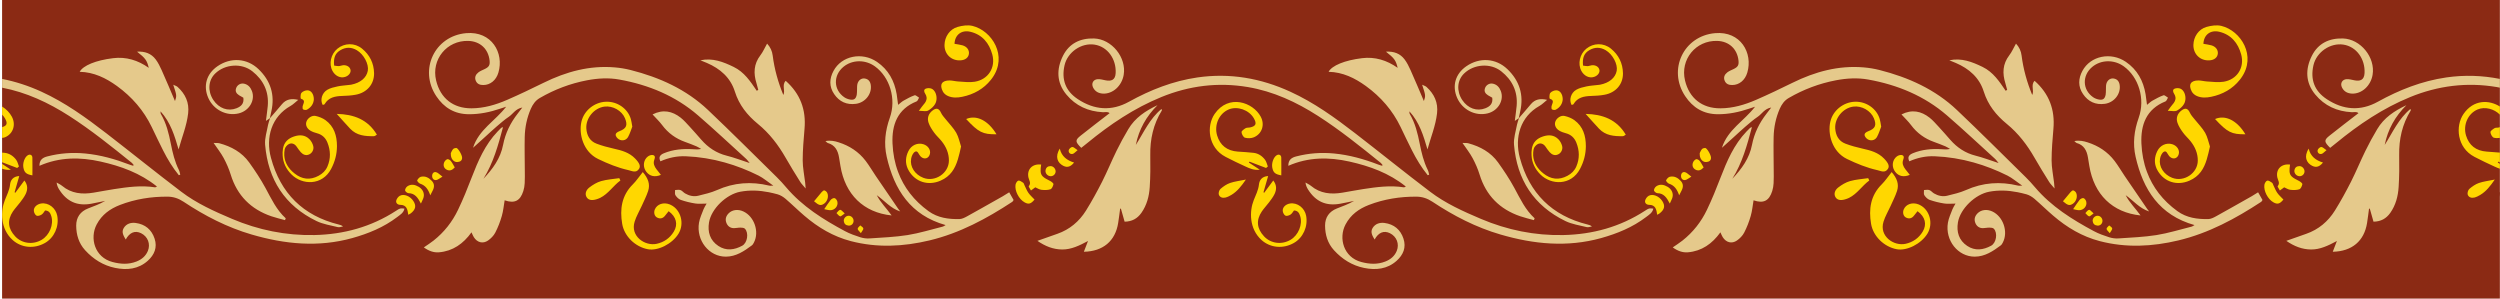
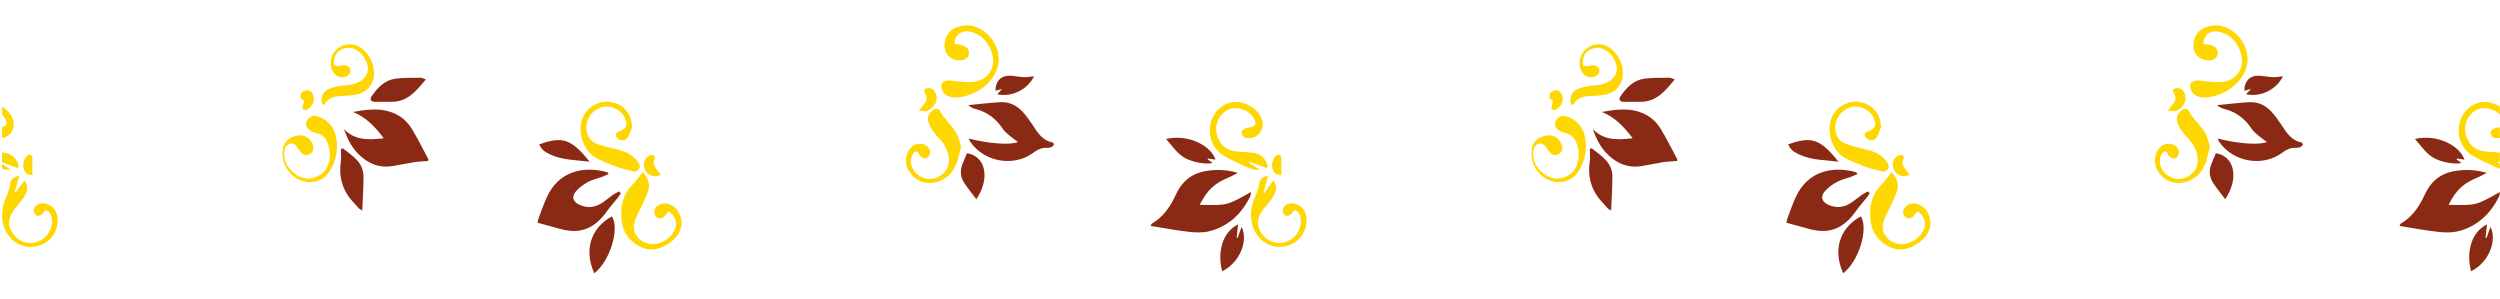
<svg xmlns="http://www.w3.org/2000/svg" fill="#000000" height="57.2" preserveAspectRatio="xMidYMid meet" version="1" viewBox="-0.4 0.0 478.9 57.2" width="478.9" zoomAndPan="magnify">
  <g id="change1_1">
-     <path d="M478.475,57.221H0V0h478.475V57.221z" fill="#8b2a14" />
-   </g>
+     </g>
  <g id="change2_1">
-     <path d="M77.075,39.959c-0.154,0.821-0.835,1.193-1.397,1.628c-2.576,1.958-5.516,3.158-8.604,4.021 c-6.492,1.804-12.906,1.172-19.257-0.681c-4.695-1.368-8.997-3.586-13.053-6.281C33.789,38,32.806,37.67,31.662,37.67 c-3.123-0.014-6.162,0.463-9.088,1.593c-1.902,0.737-3.467,1.86-4.456,3.734c-1.375,2.604-0.393,6.295,3.025,7.193 c1.565,0.414,3.088,0.505,4.611-0.098c0.982-0.393,1.754-1.025,2.169-2.021c0.547-1.333-0.007-2.758-1.298-3.397 c-1.158-0.568-2.197-0.154-2.941,1.207c-0.428-0.716-0.856-1.411-0.386-2.197c0.505-0.835,1.383-1.095,2.288-0.975 c1.811,0.239,3.06,1.27,3.628,3.004c0.561,1.691-0.049,3.109-1.305,4.239c-1.804,1.621-4,1.832-6.253,1.368 c-2.274-0.463-4.183-1.663-5.755-3.39c-1.214-1.333-1.691-2.941-1.705-4.702c-0.007-1.586,0.786-2.716,2.274-3.298 c1.109-0.435,2.232-0.828,3.284-1.446c-0.891,0.182-1.776,0.379-2.667,0.54c-2.681,0.484-4.667-0.393-6.134-2.695 c-0.246-0.386-0.442-0.793-0.512-1.368c0.351,0.211,0.737,0.379,1.053,0.639c1.782,1.481,3.839,1.67,6.014,1.305 c1.319-0.218,2.632-0.477,3.958-0.681c2.604-0.4,5.207-0.758,7.853-0.337c0.063,0.007,0.14-0.063,0.351-0.154 c-3.228-2.597-6.927-3.916-10.808-4.786c-3.93-0.877-7.846-0.884-11.706,0.814c-0.014-1.172,0.66-1.579,1.502-1.797 c2.393-0.625,4.814-0.8,7.278-0.561c2.919,0.281,5.706,1.067,8.429,2.112c0.218,0.077,0.435,0.147,0.653,0.218 c0.035,0.007,0.084-0.028,0.225-0.084c-0.147-0.168-0.253-0.344-0.407-0.47c-3.881-3.13-7.769-6.26-11.973-8.962 c-3.98-2.555-8.198-4.531-12.864-5.421v-1.68c2.565,0.508,5.083,1.323,7.551,2.455c4.527,2.07,8.534,4.962,12.45,7.986 c4.786,3.698,9.488,7.502,14.31,11.159c2.955,2.253,6.344,3.769,9.748,5.214c5.032,2.133,10.323,3.214,15.783,3.095 c5.593-0.119,10.85-1.551,15.594-4.625C76.246,39.868,76.254,39.875,77.075,39.959z M51.34,22.618 c-0.133,0.435-0.309,0.863-0.393,1.312c-0.225,1.263-0.667,2.555-0.561,3.797c0.561,6.667,3.762,11.664,9.846,14.618 c1.263,0.611,2.716,0.821,4.091,1.165c0.302,0.077,0.66-0.084,0.989-0.133c-0.288-0.232-0.554-0.302-0.814-0.365 c-6.857-1.691-11.166-6-12.99-12.773c-1.06-3.909,0.105-7.895,3.748-9.944c0.505-0.281,0.912-0.716,1.474-1.165 c-1.319-0.309-2.323-0.119-3.123,0.835c-0.744,0.898-1.509,1.769-2.274,2.653H51.34z M47.333,31.117 c-1.404-1.951-3.418-3.053-5.699-3.67c-0.316-0.084-0.66-0.042-1.116-0.063c0.723,1.06,1.411,1.93,1.93,2.891 c0.54,1.011,1.01,2.077,1.347,3.172c1.235,4.007,3.853,6.632,7.783,7.979c0.856,0.295,1.747,0.498,2.618,0.744 c0.049-0.119,0.098-0.239,0.14-0.351c-1.79-1.621-2.765-3.762-3.888-5.825C49.529,34.303,48.456,32.682,47.333,31.117z M45.298,21.727c2.035-0.477,3.249-2.519,2.555-4.309c-0.267-0.681-0.709-1.193-1.446-1.376c-0.667-0.168-1.326,0.19-1.565,0.814 c-0.239,0.639,0.042,1.067,0.561,1.397c0.267,0.168,0.554,0.309,0.814,0.463c0.161,1.109-0.414,1.67-1.312,2.021 c-1.642,0.646-3.362,0.028-4.435-1.579c-1.13-1.712-0.99-3.776,0.351-5.074c1.867-1.811,5.053-2.056,7.109-0.435 c2.126,1.677,3.2,3.888,2.962,6.646c-0.084,0.891-0.218,1.783-0.351,2.863c0.351-0.232,0.554-0.379,0.751-0.505 c0.098-0.442,0.182-0.898,0.288-1.333c0.716-3.158-0.154-5.86-2.456-8.071c-2.218-2.126-5.341-2.302-7.867-0.561 c-2.112,1.46-2.779,3.776-1.754,6.085C40.511,21.032,42.961,22.281,45.298,21.727z M28.658,24.324 c0.723,1.502,1.432,3.004,2.183,4.484c0.849,1.684,1.825,3.299,3.018,4.758c0.091-0.035,0.182-0.07,0.274-0.105 c-0.084-0.302-0.126-0.625-0.26-0.891c-0.8-1.586-1.2-3.292-1.544-5.011c-0.393-2-0.87-3.972-1.923-5.748 c-0.063-0.105-0.035-0.26-0.056-0.484c1.944,2.133,2.695,4.688,3.46,7.299c0.632-2.323,1.558-4.526,1.832-6.913 c0.239-2.063-0.533-3.698-2.014-5.053c-0.197-0.182-0.491-0.253-0.842-0.428c0.681,2.077,0.681,2.077,0.337,3.13 c-0.877-2.049-1.691-4-2.555-5.923c-0.323-0.716-0.674-1.432-1.137-2.049c-0.856-1.137-2.042-1.579-3.586-1.495 c1.607,1.256,1.902,1.656,2.253,3.102c-2.105-1.481-4.358-2.154-6.821-1.853c-3.341,0.407-5.762,1.411-6.414,2.611 c2.716,0.063,5.018,1.186,7.144,2.723C24.861,18.548,27.121,21.137,28.658,24.324z M314.67,40.402 c-4.744,3.074-10,4.505-15.594,4.625c-5.46,0.119-10.751-0.961-15.783-3.095c-3.404-1.446-6.793-2.962-9.748-5.214 c-4.821-3.656-9.523-7.46-14.31-11.159c-3.916-3.025-7.923-5.916-12.45-7.986c-5.677-2.604-11.601-3.635-17.811-2.737 c-4.681,0.681-8.997,2.379-13.109,4.653c-3.362,1.86-6.653,1.579-9.797-0.498c-2.358-1.558-3.165-3.762-2.541-6.492 c0.583-2.526,3.221-4.337,5.741-3.951c2.505,0.386,4.183,2.765,4.049,5.446c-0.063,1.375-0.884,1.6-1.944,1.39 c-0.498-0.098-1.004-0.246-1.495-0.218c-0.863,0.056-1.27,0.821-0.884,1.6c0.386,0.772,1.053,1.123,1.902,1.165 c1.867,0.084,3.6-1.474,3.958-3.579c0.576-3.34-2.295-6.884-5.691-6.983c-2.625-0.077-4.751,0.948-5.937,3.319 c-1.27,2.534-1.249,5.116,0.639,7.411c1.797,2.176,4.19,3.256,7.011,3.397c0.414,0.021,0.884-0.168,1.277,0.182 c-1.895,1.467-3.733,2.863-5.537,4.302c-1.095,0.87-1.067,1.186,0.112,2.344c0.379-0.302,0.772-0.604,1.151-0.919 c4.344-3.565,8.962-6.681,14.19-8.815c5.334-2.176,10.843-2.877,16.555-1.916c4.913,0.828,9.32,2.877,13.474,5.544 c4.204,2.702,8.092,5.832,11.973,8.962c0.154,0.126,0.26,0.302,0.407,0.47c-0.14,0.056-0.189,0.091-0.225,0.084 c-0.218-0.07-0.435-0.14-0.653-0.218c-2.723-1.046-5.509-1.832-8.429-2.112c-2.463-0.239-4.885-0.063-7.278,0.561 c-0.842,0.218-1.516,0.625-1.502,1.797c3.86-1.698,7.776-1.691,11.706-0.814c3.881,0.87,7.579,2.19,10.808,4.786 c-0.211,0.091-0.288,0.161-0.351,0.154c-2.646-0.421-5.249-0.063-7.853,0.337c-1.326,0.204-2.639,0.463-3.958,0.681 c-2.176,0.365-4.232,0.175-6.014-1.305c-0.316-0.26-0.702-0.428-1.053-0.639c0.07,0.575,0.267,0.982,0.512,1.368 c1.467,2.302,3.453,3.179,6.134,2.695c0.891-0.161,1.776-0.358,2.667-0.54c-1.053,0.618-2.176,1.011-3.284,1.446 c-1.488,0.582-2.281,1.712-2.274,3.298c0.014,1.761,0.491,3.369,1.705,4.702c1.572,1.726,3.481,2.926,5.755,3.39 c2.253,0.463,4.449,0.253,6.253-1.368c1.256-1.13,1.867-2.548,1.305-4.239c-0.568-1.733-1.818-2.765-3.628-3.004 c-0.905-0.119-1.783,0.14-2.288,0.975c-0.47,0.786-0.042,1.481,0.386,2.197c0.744-1.361,1.783-1.775,2.94-1.207 c1.291,0.639,1.846,2.063,1.298,3.397c-0.414,0.997-1.186,1.628-2.169,2.021c-1.523,0.604-3.046,0.512-4.611,0.098 c-3.418-0.898-4.4-4.59-3.025-7.193c0.99-1.874,2.555-2.997,4.456-3.734c2.926-1.13,5.965-1.607,9.088-1.593 c1.144,0,2.126,0.33,3.102,0.976c4.056,2.695,8.358,4.913,13.053,6.281c6.351,1.853,12.766,2.484,19.257,0.681 c3.088-0.863,6.028-2.063,8.604-4.021c0.561-0.435,1.242-0.807,1.397-1.628C315.491,39.875,315.484,39.868,314.67,40.402z M290.578,22.618c-0.133,0.435-0.309,0.863-0.393,1.312c-0.225,1.263-0.667,2.555-0.561,3.797 c0.561,6.667,3.762,11.664,9.846,14.618c1.263,0.611,2.716,0.821,4.091,1.165c0.302,0.077,0.66-0.084,0.989-0.133 c-0.288-0.232-0.554-0.302-0.814-0.365c-6.856-1.691-11.165-6-12.99-12.773c-1.06-3.909,0.105-7.895,3.748-9.944 c0.505-0.281,0.912-0.716,1.474-1.165c-1.319-0.309-2.323-0.119-3.123,0.835c-0.744,0.898-1.509,1.769-2.274,2.653H290.578z M286.57,31.117c-1.404-1.951-3.418-3.053-5.698-3.67c-0.316-0.084-0.66-0.042-1.116-0.063c0.723,1.06,1.411,1.93,1.93,2.891 c0.54,1.011,1.01,2.077,1.347,3.172c1.235,4.007,3.853,6.632,7.783,7.979c0.856,0.295,1.747,0.498,2.618,0.744 c0.049-0.119,0.098-0.239,0.14-0.351c-1.79-1.621-2.765-3.762-3.888-5.825C288.767,34.303,287.693,32.682,286.57,31.117z M284.535,21.727c2.035-0.477,3.249-2.519,2.554-4.309c-0.267-0.681-0.709-1.193-1.446-1.376c-0.667-0.168-1.326,0.19-1.565,0.814 c-0.239,0.639,0.042,1.067,0.561,1.397c0.267,0.168,0.554,0.309,0.814,0.463c0.161,1.109-0.414,1.67-1.312,2.021 c-1.642,0.646-3.362,0.028-4.435-1.579c-1.13-1.712-0.99-3.776,0.351-5.074c1.867-1.811,5.053-2.056,7.109-0.435 c2.126,1.677,3.2,3.888,2.962,6.646c-0.084,0.891-0.218,1.783-0.351,2.863c0.351-0.232,0.554-0.379,0.751-0.505 c0.098-0.442,0.182-0.898,0.288-1.333c0.716-3.158-0.154-5.86-2.456-8.071c-2.218-2.126-5.341-2.302-7.867-0.561 c-2.112,1.46-2.779,3.776-1.754,6.085C279.749,21.032,282.198,22.281,284.535,21.727z M267.896,24.324 c0.723,1.502,1.432,3.004,2.183,4.484c0.849,1.684,1.825,3.299,3.018,4.758c0.091-0.035,0.182-0.07,0.274-0.105 c-0.084-0.302-0.126-0.625-0.26-0.891c-0.8-1.586-1.2-3.292-1.544-5.011c-0.393-2-0.87-3.972-1.923-5.748 c-0.063-0.105-0.035-0.26-0.056-0.484c1.944,2.133,2.695,4.688,3.46,7.299c0.632-2.323,1.558-4.526,1.832-6.913 c0.239-2.063-0.533-3.698-2.014-5.053c-0.197-0.182-0.491-0.253-0.842-0.428c0.681,2.077,0.681,2.077,0.337,3.13 c-0.877-2.049-1.691-4-2.554-5.923c-0.323-0.716-0.674-1.432-1.137-2.049c-0.856-1.137-2.042-1.579-3.586-1.495 c1.607,1.256,1.902,1.656,2.253,3.102c-2.105-1.481-4.358-2.154-6.821-1.853c-3.341,0.407-5.762,1.411-6.414,2.611 c2.716,0.063,5.018,1.186,7.144,2.723C264.099,18.548,266.359,21.137,267.896,24.324z M222.104,20.871 c-2.281,1.867-3.411,4.512-4.927,6.891c0.59-2.983,2.014-5.488,4.155-7.614c-2.281,1.074-4.309,2.414-5.6,4.604 c-0.8,1.347-1.558,2.723-2.246,4.134c-0.954,1.944-1.776,3.958-2.751,5.895c-0.961,1.888-1.979,3.755-3.102,5.558 c-1.305,2.084-3.123,3.628-5.488,4.449c-1.242,0.435-2.477,0.87-3.818,1.347c1.467,1.018,3.018,1.649,4.765,1.656 c1.705,0.007,3.235-0.723,4.927-1.628c-0.33,0.87-0.554,1.453-0.793,2.063c3.677-0.07,6.021-2.056,6.569-5.502 c0.147-0.912,0.253-1.832,0.379-2.751c0.049,0,0.098-0.007,0.147-0.007c0.232,0.821,0.47,1.649,0.709,2.498 c1.411-0.021,2.435-0.589,3.214-1.684c1.046-1.488,1.488-3.186,1.6-4.948c0.133-2.021,0.14-4.056,0.105-6.085 c-0.056-3.081,0.583-5.958,2.218-8.59C222.195,21.116,222.139,21.011,222.104,20.871z M192.923,36.836 c-0.456,0.281-0.835,0.533-1.228,0.758c-1.368,0.772-2.73,1.544-4.099,2.316c-0.926,0.519-1.853,1.039-2.779,1.551 c-0.435,0.239-0.94,0.491-1.418,0.505c-2.105,0.042-4.162-0.232-5.93-1.516c-2.807-2.035-4.737-4.562-5.832-7.516 c-0.632-1.684-0.983-3.509-1.067-5.46c-0.154-3.537,0.933-6.583,4.611-8.049c0.218-0.091,0.323-0.47,0.477-0.716 c-0.288-0.168-0.653-0.533-0.856-0.456c-0.73,0.253-1.418,0.639-2.098,1.018c-0.351,0.196-0.646,0.484-1.06,0.814 c-0.105-0.772-0.175-1.404-0.274-2.035c-0.428-2.576-1.593-4.709-3.783-6.204c-2.856-1.944-6.758-1.158-8.309,1.719 c-0.807,1.481-0.87,3.025,0.112,4.456c0.99,1.453,2.393,2.112,4.183,1.867c1.797-0.246,3.102-1.923,2.828-3.642 c-0.112-0.667-0.47-1.102-1.144-1.207c-0.639-0.105-1.235,0.337-1.411,1.053c-0.084,0.358-0.056,0.737-0.07,1.102 c-0.021,0.323,0.007,0.653-0.056,0.961c-0.161,0.772-0.505,1.046-1.27,0.919c-0.393-0.07-0.807-0.225-1.137-0.456 c-2.056-1.432-2.119-4.169-0.154-5.804c1.684-1.397,4.19-1.439,6.042-0.098c2.842,2.049,4.141,6.246,2.856,9.832 c-0.884,2.477-1.172,4.955-0.597,7.488c1.439,6.302,4.569,11.194,11.285,13.081c-0.197,0.105-0.372,0.253-0.576,0.302 c-2.232,0.561-4.449,1.249-6.716,1.614c-2.4,0.379-4.842,0.47-7.271,0.639c-0.589,0.042-1.214-0.042-1.776-0.218 c-1.004-0.323-2.021-0.681-2.948-1.179c-4.162-2.232-8.148-4.723-11.257-8.386c-0.561-0.667-1.158-1.319-1.783-1.937 c-4.379-4.302-8.723-8.646-13.18-12.871c-4.19-3.972-9.313-6.267-14.85-7.671c-0.983-0.246-1.993-0.414-3.004-0.498 c-4.835-0.414-9.327,0.821-13.636,2.94c-2.316,1.137-4.646,2.26-7.011,3.284c-2.169,0.94-4.421,1.607-6.828,1.614 c-3.481,0.014-5.944-1.909-6.765-5.334c-0.961-4.014,2.049-7.706,6.176-7.579c2.246,0.07,3.825,1.53,4.07,3.762 c0.091,0.877-0.119,1.235-0.94,1.628c-0.407,0.196-0.856,0.365-1.207,0.639c-0.512,0.393-0.772,0.94-0.505,1.593 c0.26,0.639,0.8,0.835,1.453,0.828c1.319-0.007,2.449-0.898,2.884-2.379c1.109-3.748-1.27-7.986-6.169-7.558 c-6.042,0.526-9.102,7.004-5.734,12.064c1.474,2.218,3.516,3.46,6.26,3.467c2.063,0.007,4.035-0.4,5.972-1.06 c0.379-0.126,0.772-0.253,1.158-0.379c-2.084,2.709-5.256,4.4-6.344,7.867c0.814-0.73,1.565-1.404,2.309-2.084 c0.723-0.653,1.425-1.319,2.161-1.951c0.772-0.653,1.537-1.34,2.379-1.902c0.8-0.533,1.284-1.544,2.59-1.776 c-0.393,0.512-0.639,0.835-0.884,1.158c-1.39,1.776-2.365,3.755-2.793,5.965c-0.498,2.618-1.993,4.646-3.776,6.527 c1.902-3.039,2.835-6.428,3.755-9.895c-0.19,0.077-0.288,0.084-0.351,0.147c-0.239,0.218-0.456,0.449-0.681,0.688 c-2.421,2.526-3.755,5.663-4.99,8.864c-0.793,2.07-1.628,4.127-2.583,6.12c-1.102,2.316-2.674,4.316-4.702,5.916 c-0.568,0.449-1.186,0.842-1.86,1.305c0.933,0.674,1.881,1.025,2.905,0.94c2.646-0.225,4.646-1.628,6.225-3.825 c0.203,0.435,0.295,0.688,0.442,0.919c0.646,1.032,1.733,1.333,2.73,0.646c0.547-0.386,1.081-0.919,1.383-1.509 c0.526-1.011,0.94-2.098,1.256-3.2c0.281-0.961,0.365-1.986,0.54-2.99c1.902,0.653,2.976,0.119,3.579-1.783 c0.147-0.484,0.239-0.99,0.26-1.495c0.049-0.828,0.028-1.663,0.021-2.491c-0.007-2.126-0.063-4.253-0.014-6.372 c0.042-1.86,0.421-3.67,1.165-5.383c0.379-0.856,0.884-1.593,1.74-2.084c2.821-1.635,5.832-2.772,9.032-3.383 c2.063-0.393,4.155-0.512,6.204-0.14c5.593,1.011,10.73,3.123,15.067,6.87c3.144,2.723,6.176,5.565,9.25,8.358 c0.19,0.168,0.323,0.393,0.632,0.765c-1.614-0.526-2.99-1.06-4.4-1.411c-1.965-0.491-3.537-1.544-4.849-3.039 c-0.73-0.835-1.46-1.67-2.211-2.484c-0.568-0.603-1.109-1.249-1.761-1.761c-1.607-1.256-3.376-1.635-5.383-0.618 c0.681,0.751,1.326,1.348,1.839,2.042c1.144,1.537,2.611,2.59,4.4,3.228c0.737,0.26,1.467,0.547,2.19,0.849 c0.309,0.133,0.583,0.33,0.877,0.491c-0.576,0.14-1.081,0.091-1.579,0.056c-1.909-0.119-3.79,0.035-5.579,0.779 c-0.484,0.196-0.814,0.47-0.814,0.919c0,0.175,0.056,0.379,0.168,0.618c1.572-0.695,3.193-1.039,4.87-0.968 c2.561,0.105,5.053,0.512,7.467,1.193c2.218,0.618,4.372,1.467,6.471,2.512c0.919,0.463,1.712,1.158,2.821,1.923 c-0.316,0-0.491,0.014-0.611,0.014c-0.07,0-0.126-0.007-0.175-0.021c-3.432-0.828-6.758-0.597-10.015,0.863 c-1.123,0.498-2.358,0.772-3.565,1.074c-0.877,0.218-1.747,0.014-2.534-0.442c-0.316-0.182-0.555-0.526-0.891-0.639 c-0.302-0.112-0.681-0.014-1.025-0.007c0.014,0.33-0.091,0.744,0.063,0.983c0.239,0.372,0.611,0.758,1.011,0.898 c0.898,0.316,1.846,0.547,2.793,0.695c0.66,0.105,1.347,0.021,2.176,0.021c-0.239,0.421-0.449,0.723-0.576,1.053 c-0.323,0.856-0.73,1.712-0.884,2.604c-0.568,3.383,1.909,6.52,5.151,6.506c1.93-0.007,3.488-1.046,4.976-2.162 c0.175-0.133,0.295-0.358,0.4-0.561c1.06-2.049,0.063-4.969-2.028-5.937c-1.025-0.477-2.141-0.337-2.828,0.365 c-0.498,0.505-0.688,1.109-0.442,1.776c0.239,0.667,0.751,1.06,1.474,1.06c0.414,0,0.821-0.112,1.235-0.105 c0.295,0.007,0.681,0.028,0.856,0.211c0.779,0.821,0.477,2.716-0.512,3.256c-1.509,0.828-3.102,1.032-4.59,0.035 c-1.586-1.06-2.077-2.667-1.776-4.499c0.442-2.625,3.319-5.383,6.007-5.881c1.846-0.344,3.649-0.253,5.439,0.098 c0.561,0.112,1.123,0.246,1.684,0.4c0.547,0.154,1.081,0.484,1.523,0.856c1.228,1.053,2.379,2.197,3.607,3.242 c2.625,2.253,5.53,3.986,8.913,4.87c5.039,1.312,10.064,1.06,15.074-0.14c5.79-1.389,10.934-4.162,15.861-7.397 c0.098-0.07,0.154-0.218,0.239-0.344c-0.14-0.239-0.281-0.477-0.414-0.723C193.218,37.342,193.071,37.096,192.923,36.836z M160.325,30.141c0.084,0.547,0.175,1.095,0.267,1.635c0.891,5.467,4.428,8.948,9.811,9.495c-0.976-1.368-2.133-2.47-2.849-3.881 c1.495,1.046,2.639,2.526,4.491,3.116c-0.133-0.175-0.274-0.358-0.407-0.54c-1.432-2.091-2.863-4.176-4.288-6.274 c-0.646-0.954-1.228-1.958-1.923-2.87c-1.326-1.74-3.088-2.891-5.165-3.551c-0.765-0.246-1.551-0.428-2.541-0.246 c0.246,0.218,0.33,0.337,0.435,0.365C159.553,27.776,160.108,28.829,160.325,30.141z M140.366,17.53 c0.814,2.59,2.379,4.534,4.414,6.204c2.211,1.804,3.909,4.028,5.32,6.492c0.891,1.565,1.839,3.088,2.793,4.618 c0.225,0.365,0.554,0.681,1.039,1.263c-0.049-0.611-0.063-0.877-0.098-1.144c-0.161-1.418-0.47-2.828-0.47-4.239 c0-2.028,0.182-4.056,0.351-6.07c0.316-3.642-0.814-6.688-3.607-9.172c-0.793,0.807-0.021,1.874-0.456,2.709 c-0.997-2.421-1.705-4.934-2.035-7.544c-0.105-0.863-0.449-1.621-1.074-2.295c-0.463,0.814-0.786,1.593-1.284,2.239 c-1.284,1.67-1.347,3.467-0.744,5.376c0.126,0.414,0.225,0.835,0.337,1.249c-0.091,0.056-0.19,0.112-0.288,0.175 c-1.214-1.797-2.393-3.586-4.421-4.569c-2.014-0.982-4.049-1.768-6.372-1.27c0.414,0.168,0.835,0.337,1.249,0.512 C137.559,13.151,139.531,14.87,140.366,17.53z M468.212,14.835c-4.681,0.681-8.997,2.379-13.109,4.653 c-3.362,1.86-6.653,1.579-9.797-0.498c-2.358-1.558-3.165-3.762-2.541-6.492c0.583-2.526,3.221-4.337,5.741-3.951 c2.505,0.386,4.183,2.765,4.049,5.446c-0.063,1.375-0.884,1.6-1.944,1.39c-0.498-0.098-1.004-0.246-1.495-0.218 c-0.863,0.056-1.27,0.821-0.884,1.6c0.386,0.772,1.053,1.123,1.902,1.165c1.867,0.084,3.6-1.474,3.958-3.579 c0.576-3.34-2.295-6.884-5.692-6.983c-2.625-0.077-4.751,0.948-5.937,3.319c-1.27,2.534-1.249,5.116,0.639,7.411 c1.797,2.176,4.19,3.256,7.011,3.397c0.414,0.021,0.884-0.168,1.277,0.182c-1.895,1.467-3.734,2.863-5.537,4.302 c-1.095,0.87-1.067,1.186,0.112,2.344c0.379-0.302,0.772-0.604,1.151-0.919c4.344-3.565,8.962-6.681,14.19-8.815 c5.333-2.176,10.843-2.877,16.555-1.916c0.208,0.035,0.41,0.085,0.617,0.124v-1.68C475.142,14.457,471.725,14.327,468.212,14.835z M461.342,20.871c-2.281,1.867-3.411,4.512-4.927,6.891c0.59-2.983,2.014-5.488,4.155-7.614c-2.281,1.074-4.309,2.414-5.6,4.604 c-0.8,1.347-1.558,2.723-2.246,4.134c-0.955,1.944-1.776,3.958-2.751,5.895c-0.961,1.888-1.979,3.755-3.102,5.558 c-1.305,2.084-3.123,3.628-5.488,4.449c-1.242,0.435-2.477,0.87-3.818,1.347c1.467,1.018,3.018,1.649,4.765,1.656 c1.705,0.007,3.235-0.723,4.927-1.628c-0.33,0.87-0.555,1.453-0.793,2.063c3.677-0.07,6.021-2.056,6.569-5.502 c0.147-0.912,0.253-1.832,0.379-2.751c0.049,0,0.098-0.007,0.147-0.007c0.232,0.821,0.47,1.649,0.709,2.498 c1.411-0.021,2.435-0.589,3.214-1.684c1.046-1.488,1.488-3.186,1.6-4.948c0.133-2.021,0.14-4.056,0.105-6.085 c-0.056-3.081,0.582-5.958,2.218-8.59C461.433,21.116,461.377,21.011,461.342,20.871z M432.161,36.836 c-0.456,0.281-0.835,0.533-1.228,0.758c-1.368,0.772-2.73,1.544-4.099,2.316c-0.926,0.519-1.853,1.039-2.779,1.551 c-0.435,0.239-0.94,0.491-1.418,0.505c-2.105,0.042-4.162-0.232-5.93-1.516c-2.807-2.035-4.737-4.562-5.832-7.516 c-0.632-1.684-0.982-3.509-1.067-5.46c-0.154-3.537,0.933-6.583,4.611-8.049c0.218-0.091,0.323-0.47,0.477-0.716 c-0.288-0.168-0.653-0.533-0.856-0.456c-0.73,0.253-1.418,0.639-2.098,1.018c-0.351,0.196-0.646,0.484-1.06,0.814 c-0.105-0.772-0.175-1.404-0.274-2.035c-0.428-2.576-1.593-4.709-3.783-6.204c-2.856-1.944-6.758-1.158-8.309,1.719 c-0.807,1.481-0.87,3.025,0.112,4.456c0.989,1.453,2.393,2.112,4.183,1.867c1.797-0.246,3.102-1.923,2.828-3.642 c-0.112-0.667-0.47-1.102-1.144-1.207c-0.639-0.105-1.235,0.337-1.411,1.053c-0.084,0.358-0.056,0.737-0.07,1.102 c-0.021,0.323,0.007,0.653-0.056,0.961c-0.161,0.772-0.505,1.046-1.27,0.919c-0.393-0.07-0.807-0.225-1.137-0.456 c-2.056-1.432-2.119-4.169-0.154-5.804c1.684-1.397,4.19-1.439,6.042-0.098c2.842,2.049,4.141,6.246,2.856,9.832 c-0.884,2.477-1.172,4.955-0.597,7.488c1.439,6.302,4.569,11.194,11.285,13.081c-0.196,0.105-0.372,0.253-0.575,0.302 c-2.232,0.561-4.449,1.249-6.716,1.614c-2.4,0.379-4.842,0.47-7.271,0.639c-0.59,0.042-1.214-0.042-1.776-0.218 c-1.004-0.323-2.021-0.681-2.948-1.179c-4.162-2.232-8.148-4.723-11.257-8.386c-0.561-0.667-1.158-1.319-1.783-1.937 c-4.379-4.302-8.723-8.646-13.18-12.871c-4.19-3.972-9.313-6.267-14.85-7.671c-0.982-0.246-1.993-0.414-3.004-0.498 c-4.835-0.414-9.327,0.821-13.636,2.94c-2.316,1.137-4.646,2.26-7.011,3.284c-2.169,0.94-4.421,1.607-6.828,1.614 c-3.481,0.014-5.944-1.909-6.765-5.334c-0.961-4.014,2.049-7.706,6.176-7.579c2.246,0.07,3.825,1.53,4.07,3.762 c0.091,0.877-0.119,1.235-0.94,1.628c-0.407,0.196-0.856,0.365-1.207,0.639c-0.512,0.393-0.772,0.94-0.505,1.593 c0.26,0.639,0.8,0.835,1.453,0.828c1.319-0.007,2.449-0.898,2.884-2.379c1.109-3.748-1.27-7.986-6.169-7.558 c-6.042,0.526-9.102,7.004-5.734,12.064c1.474,2.218,3.516,3.46,6.26,3.467c2.063,0.007,4.035-0.4,5.972-1.06 c0.379-0.126,0.772-0.253,1.158-0.379c-2.084,2.709-5.256,4.4-6.344,7.867c0.814-0.73,1.565-1.404,2.309-2.084 c0.723-0.653,1.425-1.319,2.162-1.951c0.772-0.653,1.537-1.34,2.379-1.902c0.8-0.533,1.284-1.544,2.59-1.776 c-0.393,0.512-0.639,0.835-0.884,1.158c-1.389,1.776-2.365,3.755-2.793,5.965c-0.498,2.618-1.993,4.646-3.776,6.527 c1.902-3.039,2.835-6.428,3.755-9.895c-0.19,0.077-0.288,0.084-0.351,0.147c-0.239,0.218-0.456,0.449-0.681,0.688 c-2.421,2.526-3.755,5.663-4.99,8.864c-0.793,2.07-1.628,4.127-2.583,6.12c-1.102,2.316-2.674,4.316-4.702,5.916 c-0.569,0.449-1.186,0.842-1.86,1.305c0.933,0.674,1.881,1.025,2.905,0.94c2.646-0.225,4.646-1.628,6.225-3.825 c0.204,0.435,0.295,0.688,0.442,0.919c0.646,1.032,1.733,1.333,2.73,0.646c0.547-0.386,1.081-0.919,1.383-1.509 c0.526-1.011,0.94-2.098,1.256-3.2c0.281-0.961,0.365-1.986,0.54-2.99c1.902,0.653,2.976,0.119,3.579-1.783 c0.147-0.484,0.239-0.99,0.26-1.495c0.049-0.828,0.028-1.663,0.021-2.491c-0.007-2.126-0.063-4.253-0.014-6.372 c0.042-1.86,0.421-3.67,1.165-5.383c0.379-0.856,0.884-1.593,1.74-2.084c2.821-1.635,5.832-2.772,9.032-3.383 c2.063-0.393,4.155-0.512,6.204-0.14c5.593,1.011,10.73,3.123,15.067,6.87c3.144,2.723,6.176,5.565,9.25,8.358 c0.19,0.168,0.323,0.393,0.632,0.765c-1.614-0.526-2.99-1.06-4.4-1.411c-1.965-0.491-3.537-1.544-4.849-3.039 c-0.73-0.835-1.46-1.67-2.211-2.484c-0.568-0.603-1.109-1.249-1.761-1.761c-1.607-1.256-3.376-1.635-5.383-0.618 c0.681,0.751,1.326,1.348,1.839,2.042c1.144,1.537,2.611,2.59,4.4,3.228c0.737,0.26,1.467,0.547,2.19,0.849 c0.309,0.133,0.583,0.33,0.877,0.491c-0.576,0.14-1.081,0.091-1.579,0.056c-1.909-0.119-3.79,0.035-5.579,0.779 c-0.484,0.196-0.814,0.47-0.814,0.919c0,0.175,0.056,0.379,0.168,0.618c1.572-0.695,3.193-1.039,4.87-0.968 c2.562,0.105,5.053,0.512,7.467,1.193c2.218,0.618,4.372,1.467,6.471,2.512c0.919,0.463,1.712,1.158,2.821,1.923 c-0.316,0-0.491,0.014-0.611,0.014c-0.07,0-0.126-0.007-0.175-0.021c-3.432-0.828-6.758-0.597-10.015,0.863 c-1.123,0.498-2.358,0.772-3.565,1.074c-0.877,0.218-1.747,0.014-2.533-0.442c-0.316-0.182-0.554-0.526-0.891-0.639 c-0.302-0.112-0.681-0.014-1.025-0.007c0.014,0.33-0.091,0.744,0.063,0.983c0.239,0.372,0.611,0.758,1.011,0.898 c0.898,0.316,1.846,0.547,2.793,0.695c0.66,0.105,1.347,0.021,2.176,0.021c-0.239,0.421-0.449,0.723-0.576,1.053 c-0.323,0.856-0.73,1.712-0.884,2.604c-0.568,3.383,1.909,6.52,5.151,6.506c1.93-0.007,3.488-1.046,4.976-2.162 c0.175-0.133,0.295-0.358,0.4-0.561c1.06-2.049,0.063-4.969-2.028-5.937c-1.025-0.477-2.14-0.337-2.828,0.365 c-0.498,0.505-0.688,1.109-0.442,1.776c0.239,0.667,0.751,1.06,1.474,1.06c0.414,0,0.821-0.112,1.235-0.105 c0.295,0.007,0.681,0.028,0.856,0.211c0.779,0.821,0.477,2.716-0.512,3.256c-1.509,0.828-3.102,1.032-4.59,0.035 c-1.586-1.06-2.077-2.667-1.776-4.499c0.442-2.625,3.319-5.383,6.007-5.881c1.846-0.344,3.649-0.253,5.439,0.098 c0.561,0.112,1.123,0.246,1.684,0.4c0.547,0.154,1.081,0.484,1.523,0.856c1.228,1.053,2.379,2.197,3.607,3.242 c2.625,2.253,5.53,3.986,8.913,4.87c5.039,1.312,10.064,1.06,15.074-0.14c5.79-1.389,10.934-4.162,15.861-7.397 c0.098-0.07,0.154-0.218,0.239-0.344c-0.14-0.239-0.281-0.477-0.414-0.723C432.456,37.342,432.308,37.096,432.161,36.836z M399.563,30.141c0.084,0.547,0.175,1.095,0.267,1.635c0.891,5.467,4.428,8.948,9.811,9.495c-0.976-1.368-2.133-2.47-2.849-3.881 c1.495,1.046,2.639,2.526,4.491,3.116c-0.133-0.175-0.274-0.358-0.407-0.54c-1.432-2.091-2.863-4.176-4.288-6.274 c-0.646-0.954-1.228-1.958-1.923-2.87c-1.326-1.74-3.088-2.891-5.165-3.551c-0.765-0.246-1.551-0.428-2.541-0.246 c0.246,0.218,0.33,0.337,0.435,0.365C398.791,27.776,399.345,28.829,399.563,30.141z M379.604,17.53 c0.814,2.59,2.379,4.534,4.414,6.204c2.211,1.804,3.909,4.028,5.32,6.492c0.891,1.565,1.839,3.088,2.793,4.618 c0.225,0.365,0.554,0.681,1.039,1.263c-0.049-0.611-0.063-0.877-0.098-1.144c-0.161-1.418-0.47-2.828-0.47-4.239 c0-2.028,0.182-4.056,0.351-6.07c0.316-3.642-0.814-6.688-3.607-9.172c-0.793,0.807-0.021,1.874-0.456,2.709 c-0.997-2.421-1.705-4.934-2.035-7.544c-0.105-0.863-0.449-1.621-1.074-2.295c-0.463,0.814-0.786,1.593-1.284,2.239 c-1.284,1.67-1.347,3.467-0.744,5.376c0.126,0.414,0.225,0.835,0.337,1.249c-0.091,0.056-0.189,0.112-0.288,0.175 c-1.214-1.797-2.393-3.586-4.421-4.569c-2.014-0.982-4.049-1.768-6.372-1.27c0.414,0.168,0.835,0.337,1.249,0.512 C376.797,13.151,378.769,14.87,379.604,17.53z" fill="#e5c98b" />
-   </g>
+     </g>
  <g id="change3_1">
    <path d="M71.257,14.007c0.042,2.105-1.354,3.748-3.537,4.141c-0.856,0.161-1.74,0.204-2.611,0.232 c-1.347,0.049-2.576,0.281-3.327,1.572c-0.056,0.091-0.239,0.105-0.365,0.147c-0.526-0.94-0.161-2.295,0.891-2.905 c0.575-0.33,1.277-0.498,1.944-0.639c0.716-0.154,1.46-0.19,2.19-0.281c0.14-0.014,0.281-0.021,0.414-0.049 c1.776-0.344,2.947-1.319,3.2-2.66c0.232-1.27-0.772-3.165-2.098-3.944c-1.046-0.618-2.112-0.625-3.151-0.007 c-0.996,0.589-1.347,1.446-1.2,2.947c0.274,0.035,0.575,0.112,0.87,0.105c0.274-0.007,0.54-0.14,0.814-0.168 c0.765-0.077,1.39,0.344,1.467,0.954c0.063,0.526-0.386,1.081-1.053,1.284c-0.905,0.288-1.902-0.19-2.414-1.151 c-0.737-1.347-0.316-3.221,0.94-4.253c1.369-1.123,3.312-1.165,4.723-0.014C70.429,10.519,71.215,12.105,71.257,14.007z M61.944,23.011c-0.54-0.386-1.221-0.653-1.874-0.8c-0.716-0.161-1.523,0.407-1.761,1.067c-0.232,0.611,0.042,1.326,0.758,1.754 c0.386,0.232,0.835,0.379,1.277,0.498c0.976,0.26,1.628,0.898,1.979,1.783c0.61,1.516,0.653,3.06,0,4.576 c-0.337,0.793-0.926,1.368-1.684,1.776C58.99,34.563,57.425,34.36,56,33.209c-1.144-0.912-1.86-2.056-1.944-3.425 c-0.021-0.379,0.007-0.779,0.084-1.193c0.07-0.379,0.449-0.821,0.8-0.996c0.533-0.26,1.081-0.063,1.453,0.456 c0.274,0.379,0.519,0.772,0.828,1.109c0.435,0.463,0.969,0.716,1.614,0.414c0.561-0.253,0.947-0.94,0.765-1.621 c-0.119-0.463-0.386-0.947-0.723-1.284c-0.835-0.842-1.867-0.891-2.955-0.526c-1.144,0.379-1.909,1.109-2.112,2.316 c-0.077,0.463-0.098,0.912-0.063,1.34c0.077,1.368,0.653,2.576,1.67,3.6c2.07,2.091,5.909,2.183,7.607-1.032 c0.73-1.376,1.116-2.821,1.123-4.372C64.148,26.008,63.621,24.232,61.944,23.011z M57.572,20.351 c-0.035,0.197-0.021,0.547,0.091,0.604c0.204,0.112,0.547,0.154,0.737,0.049c0.821-0.442,1.284-1.158,1.319-2.007 c-0.014-0.955-0.505-1.691-1.228-1.698c-0.393-0.007-0.912,0.211-1.158,0.505c-0.204,0.246-0.182,1.081-0.098,1.102 C58.253,19.222,57.67,19.825,57.572,20.351z M7.471,38.984c-0.828,0.133-1.474,0.751-1.382,1.453 c0.035,0.323,0.26,0.751,0.519,0.877c0.239,0.112,0.695-0.035,0.968-0.211c0.281-0.182,0.463-0.533,0.66-0.786 c0.772,0.028,1.018,0.533,1.186,1.074c0.505,1.607-0.337,3.656-1.846,4.548c-1.684,0.996-3.776,0.723-5.067-0.66 c-1.396-1.495-1.558-3.095-0.435-4.772c0.414-0.61,0.933-1.144,1.375-1.733c0.386-0.519,0.793-1.032,1.067-1.607 c0.414-0.863,0.428-1.733-0.246-2.59c-0.632,0.849-1.186,1.6-1.747,2.358c-0.042-0.042-0.084-0.077-0.126-0.112 c0.281-0.996,0.568-1.986,0.891-3.102c-1.221,0.077-1.677,0.821-1.762,1.628c-0.119,1.095-0.61,2.007-0.996,2.99 c-0.828,2.07-0.919,5.481,1.509,7.657c1.663,1.481,4.098,1.726,6.176,0.547c1.769-1.004,2.73-3.137,2.351-5.207 C10.285,39.826,8.882,38.759,7.471,38.984z M5.808,33.594c0-1.144,0.021-2.281-0.007-3.418c-0.014-0.505-0.477-0.695-0.891-0.428 c-0.604,0.386-0.989,1.495-0.828,2.365C4.264,33.061,4.629,33.384,5.808,33.594z M1.688,32.513 c-0.656-0.433-1.181-0.781-1.691-1.116v0.925C0.486,32.484,1.022,32.587,1.688,32.513z M3.232,31.889 c-0.175-0.428-0.267-0.926-0.54-1.284c-0.54-0.716-1.277-1.221-2.19-1.326c-0.168-0.02-0.337-0.03-0.505-0.046v1.84 c0.964,0.365,1.928,0.734,2.891,1.104C3.001,32.078,3.113,31.987,3.232,31.889z M1.871,22.351c-0.411-0.769-1.077-1.446-1.874-1.947 v1.555c0.208,0.212,0.399,0.438,0.547,0.695c0.561,0.978,0.401,1.437-0.547,1.702v2.06c0.197-0.029,0.4-0.047,0.569-0.119 C2.137,25.622,2.685,23.881,1.871,22.351z M308.193,9.319c-1.411-1.151-3.354-1.109-4.723,0.014 c-1.256,1.032-1.677,2.905-0.94,4.253c0.512,0.961,1.509,1.439,2.414,1.151c0.667-0.204,1.116-0.758,1.053-1.284 c-0.077-0.611-0.702-1.032-1.467-0.954c-0.274,0.028-0.54,0.161-0.814,0.168c-0.295,0.007-0.596-0.07-0.87-0.105 c-0.147-1.502,0.203-2.358,1.2-2.947c1.039-0.618,2.105-0.611,3.151,0.007c1.326,0.779,2.33,2.674,2.098,3.944 c-0.253,1.34-1.425,2.316-3.2,2.66c-0.133,0.028-0.274,0.035-0.414,0.049c-0.73,0.091-1.474,0.126-2.19,0.281 c-0.667,0.14-1.368,0.309-1.944,0.639c-1.053,0.61-1.418,1.965-0.891,2.905c0.126-0.042,0.309-0.056,0.365-0.147 c0.751-1.291,1.979-1.523,3.326-1.572c0.87-0.028,1.754-0.07,2.611-0.232c2.183-0.393,3.579-2.035,3.537-4.141 C310.452,12.105,309.666,10.519,308.193,9.319z M301.182,23.011c-0.54-0.386-1.221-0.653-1.874-0.8 c-0.716-0.161-1.523,0.407-1.762,1.067c-0.232,0.611,0.042,1.326,0.758,1.754c0.386,0.232,0.835,0.379,1.277,0.498 c0.976,0.26,1.628,0.898,1.979,1.783c0.611,1.516,0.653,3.06,0,4.576c-0.337,0.793-0.926,1.368-1.684,1.776 c-1.649,0.898-3.214,0.695-4.639-0.456c-1.144-0.912-1.86-2.056-1.944-3.425c-0.021-0.379,0.007-0.779,0.084-1.193 c0.07-0.379,0.449-0.821,0.8-0.996c0.533-0.26,1.081-0.063,1.453,0.456c0.274,0.379,0.519,0.772,0.828,1.109 c0.435,0.463,0.968,0.716,1.614,0.414c0.561-0.253,0.948-0.94,0.765-1.621c-0.119-0.463-0.386-0.947-0.723-1.284 c-0.835-0.842-1.867-0.891-2.954-0.526c-1.144,0.379-1.909,1.109-2.112,2.316c-0.077,0.463-0.098,0.912-0.063,1.34 c0.077,1.368,0.653,2.576,1.67,3.6c2.07,2.091,5.909,2.183,7.607-1.032c0.73-1.376,1.116-2.821,1.123-4.372 C303.385,26.008,302.859,24.232,301.182,23.011z M296.809,20.351c-0.035,0.197-0.021,0.547,0.091,0.604 c0.204,0.112,0.547,0.154,0.737,0.049c0.821-0.442,1.284-1.158,1.319-2.007c-0.014-0.955-0.505-1.691-1.228-1.698 c-0.393-0.007-0.912,0.211-1.158,0.505c-0.203,0.246-0.182,1.081-0.098,1.102C297.49,19.222,296.908,19.825,296.809,20.351z M246.709,38.984c-0.828,0.133-1.474,0.751-1.383,1.453c0.035,0.323,0.26,0.751,0.519,0.877c0.239,0.112,0.695-0.035,0.968-0.211 c0.281-0.182,0.463-0.533,0.66-0.786c0.772,0.028,1.018,0.533,1.186,1.074c0.505,1.607-0.337,3.656-1.846,4.548 c-1.684,0.996-3.776,0.723-5.067-0.66c-1.397-1.495-1.558-3.095-0.435-4.772c0.414-0.61,0.933-1.144,1.375-1.733 c0.386-0.519,0.793-1.032,1.067-1.607c0.414-0.863,0.428-1.733-0.246-2.59c-0.632,0.849-1.186,1.6-1.747,2.358 c-0.042-0.042-0.084-0.077-0.126-0.112c0.281-0.996,0.568-1.986,0.891-3.102c-1.221,0.077-1.677,0.821-1.762,1.628 c-0.119,1.095-0.611,2.007-0.996,2.99c-0.828,2.07-0.919,5.481,1.509,7.657c1.663,1.481,4.098,1.726,6.176,0.547 c1.768-1.004,2.73-3.137,2.351-5.207C249.523,39.826,248.119,38.759,246.709,38.984z M245.045,33.594 c0-1.144,0.021-2.281-0.007-3.418c-0.014-0.505-0.477-0.695-0.891-0.428c-0.604,0.386-0.99,1.495-0.828,2.365 C243.502,33.061,243.866,33.384,245.045,33.594z M240.926,32.513c-0.828-0.547-1.46-0.968-2.098-1.382 c0.042-0.056,0.077-0.112,0.119-0.168c1.06,0.4,2.119,0.807,3.179,1.214c0.112-0.098,0.225-0.189,0.344-0.288 c-0.175-0.428-0.267-0.926-0.54-1.284c-0.54-0.716-1.277-1.221-2.19-1.326c-1.004-0.119-2.021-0.168-3.032-0.239 c-2.042-0.147-3.383-1.186-3.958-3.095c-0.597-2.007,0.372-4.197,2.218-4.976c1.649-0.702,3.888,0.084,4.814,1.684 c0.603,1.053,0.414,1.516-0.744,1.768c-0.267,0.063-0.596,0-0.814,0.126c-0.316,0.196-0.807,0.526-0.793,0.772 c0.021,0.379,0.344,0.969,0.653,1.06c0.526,0.147,1.214,0.133,1.719-0.084c1.572-0.674,2.119-2.414,1.305-3.944 c-1.474-2.758-6.155-4.414-8.836-0.519c-1.579,2.288-1.298,6.45,2.105,8.218c1.27,0.66,2.555,1.277,3.853,1.867 C239.003,32.268,239.782,32.64,240.926,32.513z M185.891,4.961C185,4.75,183.94,4.898,183.042,5.157 c-1.53,0.435-2.484,1.902-2.512,3.453c-0.028,1.776,1.319,3.067,3.088,2.948c0.898-0.056,1.495-0.526,1.586-1.249 c0.091-0.716-0.365-1.369-1.207-1.621c-0.477-0.14-0.983-0.19-1.551-0.295c0.063-1.726,1.347-2.709,3.032-2.309 c2.295,0.547,3.607,2.169,4.204,4.344c0.688,2.519-0.786,4.814-3.362,5.228c-1.025,0.168-2.105,0.007-3.158-0.049 c-0.547-0.028-1.088-0.189-1.635-0.196c-1.509-0.021-2.021,0.793-1.305,2.133c0.19,0.365,0.604,0.695,0.997,0.856 c0.863,0.365,1.768,0.337,2.709,0.14c2.225-0.456,4.112-1.53,5.474-3.235c0.091-0.112,0.182-0.232,0.267-0.351 C192.72,10.723,189.604,5.866,185.891,4.961z M180.754,22.843c-0.302-0.386-0.667-0.758-0.87-1.2c-0.4-0.884-0.891-1.06-1.649-0.47 c-0.779,0.604-1.067,1.439-0.758,2.344c0.232,0.674,0.646,1.312,1.074,1.895c0.428,0.596,0.996,1.081,1.453,1.663 c0.849,1.074,1.376,2.295,1.369,3.684c-0.007,2.414-2.632,4.176-4.899,3.306c-1.593-0.611-2.604-2.112-2.337-3.649 c0.077-0.491,0.358-1.137,0.744-1.348c0.512-0.288,0.674,0.442,0.961,0.765c0.063,0.07,0.112,0.147,0.182,0.204 c0.66,0.583,1.488,0.323,1.705-0.526c0.204-0.779-0.337-1.6-1.242-1.881c-1.116-0.344-2.323,0.182-2.877,1.326 c-0.547,1.116-0.618,2.239-0.133,3.333c0.077,0.161,0.161,0.33,0.26,0.491c1.284,2.112,3.691,2.835,6.014,1.839 c1.951-0.842,2.8-2.323,3.333-4.063c0.246-0.786,0.428-1.635,0.618-2.491c-0.281-0.828-0.456-1.811-0.919-2.625 C182.242,24.499,181.435,23.706,180.754,22.843z M177.358,21.194c0.07-0.035,0.133-0.077,0.203-0.119 c0.463-0.288,0.905-0.695,1.172-1.158c0.386-0.674,0.344-1.572,0.021-2.218c-0.168-0.323-0.407-0.583-0.695-0.709 c-0.33-0.147-0.828-0.14-1.151,0.007c-0.393,0.182-0.302,0.61-0.077,0.954c0.147,0.232,0.232,0.449,0.26,0.66 c0.084,0.526-0.175,0.997-0.597,1.453c-0.239,0.26-0.428,0.568-0.87,1.165C176.431,21.229,176.993,21.39,177.358,21.194z M128.141,39.272c-0.084-0.042-0.168-0.084-0.26-0.119c-1.179-0.463-2.4-0.056-2.835,0.948c-0.26,0.603-0.091,1.312,0.428,1.572 c0.554,0.288,1.074,0.19,1.481-0.302c0.253-0.302,0.491-0.61,0.73-0.912c1.474,1.067,1.832,2.519,0.99,3.909 c-0.751,1.249-1.888,2.035-3.291,2.337c-2.232,0.484-5.081-1.446-4.218-4.232c0.316-1.039,0.905-2,1.354-3.004 c0.428-0.961,0.919-1.902,1.242-2.898c0.414-1.291-0.014-2.428-1.032-3.607c-0.709,0.884-1.235,1.691-1.909,2.358 c-2.155,2.141-2.505,4.758-2.035,7.558c0.407,2.407,2.519,4.414,4.92,4.863c1.93,0.365,4.667-1.025,5.867-2.969 C130.752,42.844,130.036,40.219,128.141,39.272z M123.432,32.941c0.646,0.821,1.621,1.046,2.772,0.555 c-0.344-0.428-0.603-0.744-0.849-1.074c-0.4-0.533-0.674-1.102-0.421-1.797c0.042-0.119,0.084-0.253,0.105-0.372 c0.035-0.246-0.021-0.47-0.337-0.547c-0.288-0.077-0.723,0.063-0.982,0.26c-0.842,0.632-1.011,1.832-0.456,2.73 C123.32,32.78,123.376,32.864,123.432,32.941z M121.986,32.387c0.379-0.526,0.14-1.137-0.73-2.028 c-1.116-1.151-2.569-1.551-4.07-1.881c-1.116-0.253-2.239-0.547-3.305-0.954c-1.305-0.491-1.874-1.586-1.965-2.926 c-0.119-1.979,1.495-3.916,3.467-4.176c1.6-0.211,3.334,0.772,3.937,2.225c0.554,1.34,0.295,1.972-1.074,2.491 c-0.435,0.168-0.821,0.421-0.674,0.877c0.105,0.323,0.477,0.674,0.807,0.786c0.618,0.211,1.242-0.014,1.551-0.59 c0.365-0.674,0.583-1.418,0.793-1.951c-0.119-0.66-0.161-1.074-0.281-1.467c-0.597-2-2.59-3.383-4.751-3.305 c-2.197,0.07-4.211,1.663-4.709,3.811c-0.547,2.365,0.337,5.769,3.186,7.151c1.874,0.905,3.776,1.684,5.811,2.14 C120.681,32.745,121.411,33.201,121.986,32.387z M471.511,21.832c-1.579,2.288-1.298,6.45,2.105,8.218 c1.27,0.66,2.554,1.277,3.853,1.867c0.325,0.148,0.656,0.291,1.01,0.408v-0.923c-0.136-0.089-0.278-0.183-0.413-0.271 c0.042-0.056,0.077-0.112,0.119-0.168c0.098,0.037,0.196,0.075,0.294,0.112v-1.842c-0.841-0.082-1.689-0.135-2.533-0.193 c-2.042-0.147-3.383-1.186-3.958-3.095c-0.597-2.007,0.372-4.197,2.218-4.976c1.388-0.591,3.184-0.119,4.273,0.996v-1.557 C476.418,19.108,473.446,19.021,471.511,21.832z M477.462,24.548c-0.316,0.196-0.807,0.526-0.793,0.772 c0.021,0.379,0.344,0.969,0.653,1.06c0.353,0.099,0.763,0.093,1.157,0.034v-2.061c-0.075,0.021-0.118,0.051-0.203,0.069 C478.009,24.485,477.679,24.422,477.462,24.548z M425.129,4.961c-0.891-0.211-1.951-0.063-2.849,0.196 c-1.53,0.435-2.484,1.902-2.512,3.453c-0.028,1.776,1.319,3.067,3.088,2.948c0.898-0.056,1.495-0.526,1.586-1.249 c0.091-0.716-0.365-1.369-1.207-1.621c-0.477-0.14-0.982-0.19-1.551-0.295c0.063-1.726,1.347-2.709,3.032-2.309 c2.295,0.547,3.607,2.169,4.204,4.344c0.688,2.519-0.786,4.814-3.362,5.228c-1.025,0.168-2.105,0.007-3.158-0.049 c-0.547-0.028-1.088-0.189-1.635-0.196c-1.509-0.021-2.021,0.793-1.305,2.133c0.19,0.365,0.604,0.695,0.997,0.856 c0.863,0.365,1.768,0.337,2.709,0.14c2.225-0.456,4.112-1.53,5.474-3.235c0.091-0.112,0.182-0.232,0.267-0.351 C431.958,10.723,428.842,5.866,425.129,4.961z M419.992,22.843c-0.302-0.386-0.667-0.758-0.87-1.2c-0.4-0.884-0.891-1.06-1.649-0.47 c-0.779,0.604-1.067,1.439-0.758,2.344c0.232,0.674,0.646,1.312,1.074,1.895c0.428,0.596,0.997,1.081,1.453,1.663 c0.849,1.074,1.375,2.295,1.368,3.684c-0.007,2.414-2.632,4.176-4.898,3.306c-1.593-0.611-2.604-2.112-2.337-3.649 c0.077-0.491,0.358-1.137,0.744-1.348c0.512-0.288,0.674,0.442,0.961,0.765c0.063,0.07,0.112,0.147,0.182,0.204 c0.66,0.583,1.488,0.323,1.705-0.526c0.203-0.779-0.337-1.6-1.242-1.881c-1.116-0.344-2.323,0.182-2.877,1.326 c-0.547,1.116-0.617,2.239-0.133,3.333c0.077,0.161,0.161,0.33,0.26,0.491c1.284,2.112,3.691,2.835,6.014,1.839 c1.951-0.842,2.8-2.323,3.333-4.063c0.246-0.786,0.428-1.635,0.618-2.491c-0.281-0.828-0.456-1.811-0.919-2.625 C421.48,24.499,420.673,23.706,419.992,22.843z M416.595,21.194c0.07-0.035,0.133-0.077,0.204-0.119 c0.463-0.288,0.905-0.695,1.172-1.158c0.386-0.674,0.344-1.572,0.021-2.218c-0.168-0.323-0.407-0.583-0.695-0.709 c-0.33-0.147-0.828-0.14-1.151,0.007c-0.393,0.182-0.302,0.61-0.077,0.954c0.147,0.232,0.232,0.449,0.26,0.66 c0.084,0.526-0.175,0.997-0.597,1.453c-0.239,0.26-0.428,0.568-0.87,1.165C415.669,21.229,416.23,21.39,416.595,21.194z M367.379,39.272c-0.084-0.042-0.168-0.084-0.26-0.119c-1.179-0.463-2.4-0.056-2.835,0.948c-0.26,0.603-0.091,1.312,0.428,1.572 c0.554,0.288,1.074,0.19,1.481-0.302c0.253-0.302,0.491-0.61,0.73-0.912c1.474,1.067,1.832,2.519,0.99,3.909 c-0.751,1.249-1.888,2.035-3.292,2.337c-2.232,0.484-5.081-1.446-4.218-4.232c0.316-1.039,0.905-2,1.354-3.004 c0.428-0.961,0.919-1.902,1.242-2.898c0.414-1.291-0.014-2.428-1.032-3.607c-0.709,0.884-1.235,1.691-1.909,2.358 c-2.154,2.141-2.505,4.758-2.035,7.558c0.407,2.407,2.519,4.414,4.92,4.863c1.93,0.365,4.667-1.025,5.867-2.969 C369.989,42.844,369.274,40.219,367.379,39.272z M362.67,32.941c0.646,0.821,1.621,1.046,2.772,0.555 c-0.344-0.428-0.604-0.744-0.849-1.074c-0.4-0.533-0.674-1.102-0.421-1.797c0.042-0.119,0.084-0.253,0.105-0.372 c0.035-0.246-0.021-0.47-0.337-0.547c-0.288-0.077-0.723,0.063-0.982,0.26c-0.842,0.632-1.011,1.832-0.456,2.73 C362.557,32.78,362.614,32.864,362.67,32.941z M361.224,32.387c0.379-0.526,0.14-1.137-0.73-2.028 c-1.116-1.151-2.569-1.551-4.07-1.881c-1.116-0.253-2.239-0.547-3.305-0.954c-1.305-0.491-1.874-1.586-1.965-2.926 c-0.119-1.979,1.495-3.916,3.467-4.176c1.6-0.211,3.334,0.772,3.937,2.225c0.554,1.34,0.295,1.972-1.074,2.491 c-0.435,0.168-0.821,0.421-0.674,0.877c0.105,0.323,0.477,0.674,0.807,0.786c0.618,0.211,1.242-0.014,1.551-0.59 c0.365-0.674,0.583-1.418,0.793-1.951c-0.119-0.66-0.161-1.074-0.281-1.467c-0.596-2-2.59-3.383-4.751-3.305 c-2.197,0.07-4.211,1.663-4.709,3.811c-0.547,2.365,0.337,5.769,3.186,7.151c1.874,0.905,3.776,1.684,5.811,2.14 C359.919,32.745,360.649,33.201,361.224,32.387z" fill="#ffd700" />
  </g>
  <g id="change4_1">
    <path d="M81.65,30.485c0.035,0.063-0.007,0.175-0.028,0.358c-0.828,0.063-1.691,0.077-2.534,0.204 c-1.46,0.225-2.898,0.547-4.351,0.779c-2.463,0.393-4.527-0.449-6.302-2.133c-1.439-1.361-2.281-3.081-2.948-4.948 c2.154,2.197,4.779,2.07,7.622,1.741c-1.642-2.211-3.404-4.035-5.881-5.039c2.148-0.414,4.316-0.66,6.162-0.281 c2.204,0.449,3.937,1.614,5.088,3.502C79.629,26.548,80.605,28.541,81.65,30.485z M71.397,19.509 c1.095,0.007,2.197-0.007,3.298-0.014c2.997-0.014,4.646-2.063,6.478-4.281c-0.484-0.168-0.737-0.33-0.99-0.323 c-1.614,0.028-3.242-0.028-4.835,0.182c-2.063,0.281-3.418,1.719-4.555,3.348C70.373,19.025,70.653,19.495,71.397,19.509z M65.256,28.394c-0.112,0.056-0.232,0.112-0.351,0.161c0,0.821,0.098,1.649-0.014,2.449c-0.456,3.158,0.456,5.825,2.702,8.064 c0.267,0.26,0.463,0.582,0.73,0.835c0.168,0.161,0.407,0.26,0.667,0.428c0.091-2.246,0.246-4.351,0.246-6.464 C69.243,31.061,67.081,29.847,65.256,28.394z M317.716,24.667c-1.151-1.888-2.884-3.053-5.088-3.502 c-1.846-0.379-4.014-0.133-6.162,0.281c2.477,1.004,4.239,2.828,5.881,5.039c-2.842,0.33-5.467,0.456-7.621-1.741 c0.667,1.867,1.509,3.586,2.948,4.948c1.776,1.684,3.839,2.526,6.302,2.133c1.453-0.232,2.891-0.554,4.351-0.779 c0.842-0.126,1.705-0.14,2.534-0.204c0.021-0.182,0.063-0.295,0.028-0.358C319.842,28.541,318.867,26.548,317.716,24.667z M310.635,19.509c1.095,0.007,2.197-0.007,3.299-0.014c2.997-0.014,4.646-2.063,6.478-4.281c-0.484-0.168-0.737-0.33-0.99-0.323 c-1.614,0.028-3.242-0.028-4.835,0.182c-2.063,0.281-3.418,1.719-4.555,3.348C309.61,19.025,309.891,19.495,310.635,19.509z M304.494,28.394c-0.112,0.056-0.232,0.112-0.351,0.161c0,0.821,0.098,1.649-0.014,2.449c-0.456,3.158,0.456,5.825,2.702,8.064 c0.267,0.26,0.463,0.582,0.73,0.835c0.168,0.161,0.407,0.26,0.667,0.428c0.091-2.246,0.246-4.351,0.246-6.464 C308.48,31.061,306.319,29.847,304.494,28.394z M229.41,39.23c1.53-2.933,2.807-4.098,5.685-5.292 c0.561-0.232,1.088-0.547,1.628-0.821c-2.239-0.66-4.372-0.716-6.534-0.274c-2.274,0.47-3.916,1.755-5.011,3.783 c-0.26,0.484-0.47,0.997-0.73,1.488c-0.99,1.909-2.239,3.586-4.148,4.688c-0.147,0.091-0.211,0.33-0.295,0.477 c2.541,0.4,4.983,0.87,7.453,1.144c1.263,0.14,2.625,0.175,3.839-0.14c3.656-0.94,6.176-3.348,7.811-6.702 c0.105-0.211,0.077-0.484,0.126-0.8C234.673,39.37,234.673,39.37,229.41,39.23z M236.687,45.567 c-0.063-0.007-0.126-0.021-0.189-0.035c0.091-0.842,0.175-1.677,0.267-2.555c-3.165,1.614-3.958,5.495-3.046,8.99 c3.586-1.804,4.983-6.042,3.719-8.499C237.164,44.226,236.926,44.9,236.687,45.567z M226.785,30.373 c1.502,0.765,4.056,1.179,5.095,0.821c-0.33-0.232-0.639-0.449-0.947-0.667c0.021-0.056,0.042-0.112,0.07-0.161 c0.477,0.07,0.955,0.133,1.467,0.211c-1.053-2.87-5.418-4.905-9.502-3.958C224.181,27.952,225.122,29.524,226.785,30.373z M201.254,27.292c-1.993-0.372-2.919-1.93-3.909-3.446c-0.554-0.842-1.151-1.677-1.839-2.421c-1.004-1.095-2.232-1.768-3.684-1.853 c-0.204-0.014-0.414-0.014-0.625,0c-2.042,0.126-4.077,0.372-6.12,0.561c0.442,0.4,0.891,0.618,1.368,0.737 c2.26,0.575,3.972,1.867,5.249,3.811c0.323,0.484,0.8,0.877,1.256,1.263c0.512,0.442,1.081,0.821,1.649,1.249 c-1.383,0.632-5.586,0.337-9.404-0.653c0.098,0.253,0.119,0.393,0.19,0.505c0.709,1.074,1.642,1.93,2.709,2.562 c2.849,1.684,6.618,1.705,9.39-0.316c0.765-0.561,1.509-0.983,2.505-0.976c0.14,0,0.288,0,0.435-0.007 c0.428-0.028,0.87-0.14,1.088-0.674C201.408,27.496,201.345,27.306,201.254,27.292z M190.614,18.064 c0.414,0.084,0.821,0.126,1.235,0.126c2.428,0.007,4.737-1.368,5.839-3.572c-0.674,0.063-1.298,0.175-1.916,0.161 c-0.688-0.021-1.368-0.161-2.049-0.232c-0.323-0.035-0.646-0.056-0.969-0.035c-0.849,0.042-1.516,0.393-1.937,0.983 c-0.351,0.484-0.533,1.123-0.512,1.888c0.351-0.098,0.695-0.189,1.256-0.344C191.176,17.453,190.944,17.706,190.614,18.064z M186.27,29.84c-0.414-0.239-0.898-0.4-1.439-0.484c-0.225,0.54-0.456,1.081-0.681,1.628c-0.084,0.218-0.168,0.435-0.253,0.653 c-0.442,1.214-0.26,2.386,0.435,3.439c0.681,1.025,1.467,1.979,2.288,3.081C188.923,34.773,188.607,31.18,186.27,29.84z M116.962,37.356c-0.758,0.526-1.446,1.158-2.232,1.635c-1.305,0.793-2.716,0.877-4.105,0.246c-1.319-0.604-1.593-1.579-0.646-2.646 c0.625-0.709,1.446-1.284,2.274-1.74c0.8-0.435,1.726-0.625,2.59-0.94c0.442-0.161,0.87-0.379,1.347-0.583 c-0.175-0.218-0.218-0.33-0.281-0.344c-4.47-1.228-9.271-0.281-11.587,4.849c-0.582,1.298-1.053,2.653-1.558,3.993 c-0.105,0.274-0.14,0.583-0.196,0.835c1.425,0.393,2.758,0.751,4.084,1.123c1.663,0.463,3.341,0.695,5.032,0.119 c1.93-0.653,3.221-2.07,4.358-3.677c0.554-0.786,1.221-1.495,1.825-2.246c0.239-0.295,0.442-0.618,0.66-0.933 c-0.112-0.126-0.232-0.253-0.344-0.379C117.775,36.9,117.34,37.089,116.962,37.356z M113.438,52.36 c3.011-2.344,4.891-8.499,3.39-10.913C113.621,43.139,111.059,47.005,113.438,52.36z M105.045,29.608 c2.323,1.074,4.828,1.039,7.488,1.361c-3.537-4.477-5.291-4.856-9.643-3.312C103.382,28.675,103.831,29.047,105.045,29.608z M468.647,39.23c1.53-2.933,2.807-4.098,5.685-5.292c0.561-0.232,1.088-0.547,1.628-0.821c-2.239-0.66-4.372-0.716-6.534-0.274 c-2.274,0.47-3.916,1.755-5.011,3.783c-0.26,0.484-0.47,0.997-0.73,1.488c-0.99,1.909-2.239,3.586-4.148,4.688 c-0.147,0.091-0.211,0.33-0.295,0.477c2.541,0.4,4.983,0.87,7.453,1.144c1.263,0.14,2.625,0.175,3.839-0.14 c3.656-0.94,6.176-3.348,7.811-6.702c0.105-0.211,0.077-0.484,0.126-0.8C473.911,39.37,473.911,39.37,468.647,39.23z M475.925,45.567c-0.063-0.007-0.126-0.021-0.19-0.035c0.091-0.842,0.175-1.677,0.267-2.555c-3.165,1.614-3.958,5.495-3.046,8.99 c3.586-1.804,4.983-6.042,3.72-8.499C476.402,44.226,476.163,44.9,475.925,45.567z M466.022,30.373 c1.502,0.765,4.056,1.179,5.095,0.821c-0.33-0.232-0.639-0.449-0.947-0.667c0.021-0.056,0.042-0.112,0.07-0.161 c0.477,0.07,0.954,0.133,1.467,0.211c-1.053-2.87-5.418-4.905-9.502-3.958C463.419,27.952,464.359,29.524,466.022,30.373z M440.491,27.292c-1.993-0.372-2.919-1.93-3.909-3.446c-0.554-0.842-1.151-1.677-1.839-2.421c-1.004-1.095-2.232-1.768-3.684-1.853 c-0.203-0.014-0.414-0.014-0.625,0c-2.042,0.126-4.077,0.372-6.12,0.561c0.442,0.4,0.891,0.618,1.369,0.737 c2.26,0.575,3.972,1.867,5.249,3.811c0.323,0.484,0.8,0.877,1.256,1.263c0.512,0.442,1.081,0.821,1.649,1.249 c-1.383,0.632-5.586,0.337-9.404-0.653c0.098,0.253,0.119,0.393,0.19,0.505c0.709,1.074,1.642,1.93,2.709,2.562 c2.849,1.684,6.618,1.705,9.39-0.316c0.765-0.561,1.509-0.983,2.505-0.976c0.14,0,0.288,0,0.435-0.007 c0.428-0.028,0.87-0.14,1.088-0.674C440.646,27.496,440.583,27.306,440.491,27.292z M429.852,18.064 c0.414,0.084,0.821,0.126,1.235,0.126c2.428,0.007,4.737-1.368,5.839-3.572c-0.674,0.063-1.298,0.175-1.916,0.161 c-0.688-0.021-1.368-0.161-2.049-0.232c-0.323-0.035-0.646-0.056-0.968-0.035c-0.849,0.042-1.516,0.393-1.937,0.983 c-0.351,0.484-0.533,1.123-0.512,1.888c0.351-0.098,0.695-0.189,1.256-0.344C430.414,17.453,430.182,17.706,429.852,18.064z M425.508,29.84c-0.414-0.239-0.898-0.4-1.439-0.484c-0.225,0.54-0.456,1.081-0.681,1.628c-0.084,0.218-0.168,0.435-0.253,0.653 c-0.442,1.214-0.26,2.386,0.435,3.439c0.681,1.025,1.467,1.979,2.288,3.081C428.161,34.773,427.845,31.18,425.508,29.84z M356.199,37.356c-0.758,0.526-1.446,1.158-2.232,1.635c-1.305,0.793-2.716,0.877-4.106,0.246c-1.319-0.604-1.593-1.579-0.646-2.646 c0.625-0.709,1.446-1.284,2.274-1.74c0.8-0.435,1.726-0.625,2.59-0.94c0.442-0.161,0.87-0.379,1.347-0.583 c-0.175-0.218-0.218-0.33-0.281-0.344c-4.47-1.228-9.271-0.281-11.587,4.849c-0.583,1.298-1.053,2.653-1.558,3.993 c-0.105,0.274-0.14,0.583-0.197,0.835c1.425,0.393,2.758,0.751,4.084,1.123c1.663,0.463,3.341,0.695,5.032,0.119 c1.93-0.653,3.221-2.07,4.358-3.677c0.554-0.786,1.221-1.495,1.825-2.246c0.239-0.295,0.442-0.618,0.66-0.933 c-0.112-0.126-0.232-0.253-0.344-0.379C357.013,36.9,356.578,37.089,356.199,37.356z M352.676,52.36 c3.011-2.344,4.892-8.499,3.39-10.913C352.859,43.139,350.297,47.005,352.676,52.36z M344.283,29.608 c2.323,1.074,4.828,1.039,7.488,1.361c-3.537-4.477-5.292-4.856-9.643-3.312C342.62,28.675,343.069,29.047,344.283,29.608z" fill="#8b2a14" />
  </g>
  <g id="change5_1">
-     <path d="M164.978,43.756c0.042,0.211-0.232,0.477-0.47,0.905c-0.309-0.386-0.618-0.611-0.611-0.828 c0-0.225,0.316-0.435,0.498-0.653C164.599,43.37,164.943,43.532,164.978,43.756z M184.677,22.801 c2.358,2.54,3.179,2.961,5.811,2.919C188.888,23.053,186.642,21.952,184.677,22.801z M160.55,40.198 c-0.26,0.021-0.484,0.393-0.716,0.618c0.232,0.225,0.435,0.547,0.709,0.625c0.168,0.049,0.449-0.274,0.87-0.554 C161.02,40.556,160.767,40.177,160.55,40.198z M196.187,36.198c-0.112-0.239-0.218-0.484-0.337-0.723 c-0.077-0.161-0.126-0.386-0.26-0.477c-0.281-0.182-0.653-0.463-0.912-0.4c-0.239,0.056-0.498,0.498-0.547,0.8 c-0.084,0.589,0.07,1.263,0.386,1.874c0.323,0.639,0.814,1.2,1.369,1.502c0.751,0.414,1.2,0.295,1.888-0.547 c-0.442-0.47-0.863-0.835-1.172-1.277C196.439,36.717,196.306,36.458,196.187,36.198z M162.143,41.328 c-0.505,0.014-0.969,0.512-0.905,1.025c0.063,0.519,0.379,0.821,0.912,0.863c0.547,0.042,0.968-0.379,0.961-0.933 C163.104,41.756,162.648,41.307,162.143,41.328z M202.615,28.471c-0.126,0.204-0.232,0.4-0.309,0.596 c-0.274,0.674-0.26,1.291,0.014,1.804c0.14,0.26,0.344,0.491,0.618,0.681c0.898,0.632,1.628,0.547,2.414-0.414 C203.998,30.724,202.959,29.973,202.615,28.471z M204.327,28.773c-0.084,0.449,0.26,0.807,0.737,0.716 c0.281-0.056,0.512-0.372,0.961-0.723c-0.477-0.309-0.765-0.632-1.018-0.611S204.377,28.52,204.327,28.773z M200.783,34.675 c-1.347-0.667-1.797-0.997-1.839-1.881c-0.021-0.33,0.021-0.737,0.098-1.27c-1.67-0.211-2.779,0.926-2.428,2.498 c0.126,0.547,0.561,1.046,0.056,1.642c-0.028,0.035,0.014,0.14,0.091,0.267c0.091,0.161,0.232,0.379,0.33,0.561 c0.337-0.246,0.583-0.428,0.828-0.611c0.407,0.175,0.779,0.435,1.172,0.477c0.568,0.063,1.193,0.077,1.726-0.098 c0.281-0.091,0.512-0.611,0.582-0.976C201.429,35.124,201.043,34.808,200.783,34.675z M160.009,38.64 c-0.056-0.267-0.302-0.625-0.533-0.688c-0.211-0.063-0.596,0.147-0.765,0.358c-0.442,0.547-0.814,1.165-1.221,1.755 c0.323,0.063,0.723,0.189,1.123,0.203C159.49,40.296,160.199,39.482,160.009,38.64z M233.389,36.191 c-0.246,0.218-0.407,0.772-0.316,1.074c0.168,0.54,0.73,0.709,1.263,0.583c0.393-0.098,0.779-0.288,1.13-0.498 c1.13-0.674,1.923-1.684,2.8-2.955c-1.179,0.246-2.148,0.351-3.046,0.66C234.554,35.285,233.929,35.728,233.389,36.191z M200.826,31.819c-0.512,0.007-0.856,0.274-0.94,0.793c-0.007,0.049-0.014,0.098-0.014,0.147c0,0.498,0.407,0.94,0.919,0.99 c0.519,0.056,0.983-0.337,1.025-0.856C201.85,32.345,201.373,31.805,200.826,31.819z M76.183,37.51 c-0.309,0.175-0.604,0.575-0.681,0.919c-0.105,0.456,0.267,0.8,0.737,0.807c1.263,0,1.432,0.884,1.572,1.909 c0.253-0.14,0.379-0.197,0.484-0.281c0.94-0.737,1.081-1.446,0.484-2.365C78.176,37.573,76.976,37.068,76.183,37.51z M158.079,36.963c-0.091-0.211-0.344-0.428-0.561-0.491c-0.133-0.042-0.386,0.175-0.526,0.337c-0.47,0.54-0.919,1.102-1.453,1.747 c0.919,0.793,1.277,0.884,1.888,0.484C158.072,38.619,158.388,37.686,158.079,36.963z M79.833,35.798 c-0.716-0.428-1.481-0.604-2.211-0.098c-0.225,0.161-0.449,0.54-0.421,0.779c0.028,0.211,0.421,0.519,0.653,0.526 c1.214,0.021,1.776,0.828,2.379,1.993c0.239-0.554,0.428-0.87,0.512-1.207C80.942,37.026,80.584,36.254,79.833,35.798z M64.106,21.818c0.856,0.947,1.691,1.902,2.562,2.828c1.249,1.333,2.891,1.474,4.576,1.439c0.182,0,0.365-0.182,0.554-0.288 C70.057,22.878,67.355,21.888,64.106,21.818z M80.233,33.861c-0.288,0.07-0.582,0.407-0.723,0.695 c-0.049,0.098,0.316,0.54,0.562,0.625c1.025,0.33,1.558,1.081,1.951,2.232c0.246-0.477,0.365-0.723,0.491-0.961 c0.316-0.639,0.316-1.256-0.19-1.797C81.763,34.05,81.068,33.664,80.233,33.861z M114.758,34.689 c-0.814,0.232-1.593,0.709-2.267,1.228c-0.716,0.554-0.842,1.291-0.54,1.818c0.316,0.561,0.933,0.723,1.832,0.463 c0.267-0.077,0.526-0.168,0.772-0.288c1.593-0.786,2.498-2.323,3.888-3.333c-0.07-0.147-0.14-0.302-0.211-0.449 C117.074,34.303,115.881,34.373,114.758,34.689z M86.995,28.338c-0.211,0.007-0.484,0.084-0.611,0.232 c-0.218,0.267-0.344,0.611-0.428,0.772c0.014,0.288,0.007,0.379,0.021,0.47c0.091,0.723,0.618,1.277,1.228,1.228 c0.477-0.035,0.905-0.211,0.919-0.8C88.139,29.699,87.339,28.338,86.995,28.338z M85.269,30.499 c-0.253,0.098-0.512,0.386-0.604,0.653c-0.182,0.512-0.056,1.025,0.442,1.319c0.597,0.351,1.123,0.133,1.607-0.4 c-0.246-0.421-0.463-0.87-0.765-1.249C85.809,30.633,85.437,30.436,85.269,30.499z M82.38,33.728 c0.007,0.477,0.316,0.814,0.772,0.765c0.33-0.035,0.632-0.33,1.207-0.653c-0.576-0.421-0.877-0.786-1.242-0.863 C82.668,32.878,82.366,33.243,82.38,33.728z M474.458,35.054c-0.667,0.232-1.291,0.674-1.832,1.137 c-0.246,0.218-0.407,0.772-0.316,1.074c0.168,0.54,0.73,0.709,1.263,0.583c0.393-0.098,0.779-0.288,1.13-0.498 c1.13-0.674,1.923-1.684,2.8-2.955C476.325,34.64,475.356,34.745,474.458,35.054z M399.787,40.198 c-0.26,0.021-0.484,0.393-0.716,0.618c0.232,0.225,0.435,0.547,0.709,0.625c0.168,0.049,0.449-0.274,0.87-0.554 C400.258,40.556,400.005,40.177,399.787,40.198z M423.915,22.801c2.358,2.54,3.179,2.961,5.811,2.919 C428.126,23.053,425.88,21.952,423.915,22.801z M401.38,41.328c-0.505,0.014-0.968,0.512-0.905,1.025 c0.063,0.519,0.379,0.821,0.912,0.863c0.547,0.042,0.969-0.379,0.961-0.933C402.342,41.756,401.886,41.307,401.38,41.328z M435.424,36.198c-0.112-0.239-0.218-0.484-0.337-0.723c-0.077-0.161-0.126-0.386-0.26-0.477c-0.281-0.182-0.653-0.463-0.912-0.4 c-0.239,0.056-0.498,0.498-0.547,0.8c-0.084,0.589,0.07,1.263,0.386,1.874c0.323,0.639,0.814,1.2,1.368,1.502 c0.751,0.414,1.2,0.295,1.888-0.547c-0.442-0.47-0.863-0.835-1.172-1.277C435.677,36.717,435.544,36.458,435.424,36.198z M403.633,43.181c-0.182,0.218-0.498,0.428-0.498,0.653c-0.007,0.218,0.302,0.442,0.61,0.828c0.239-0.428,0.512-0.695,0.47-0.905 C404.181,43.532,403.837,43.37,403.633,43.181z M443.565,28.773c-0.084,0.449,0.26,0.807,0.737,0.716 c0.281-0.056,0.512-0.372,0.961-0.723c-0.477-0.309-0.765-0.632-1.018-0.611C443.993,28.176,443.614,28.52,443.565,28.773z M441.853,28.471c-0.126,0.204-0.232,0.4-0.309,0.596c-0.274,0.674-0.26,1.291,0.014,1.804c0.14,0.26,0.344,0.491,0.618,0.681 c0.898,0.632,1.628,0.547,2.414-0.414C443.235,30.724,442.197,29.973,441.853,28.471z M440.063,31.819 c-0.512,0.007-0.856,0.274-0.94,0.793c-0.007,0.049-0.014,0.098-0.014,0.147c0,0.498,0.407,0.94,0.919,0.99 c0.519,0.056,0.983-0.337,1.025-0.856C441.088,32.345,440.611,31.805,440.063,31.819z M440.021,34.675 c-1.347-0.667-1.797-0.997-1.839-1.881c-0.021-0.33,0.021-0.737,0.098-1.27c-1.67-0.211-2.779,0.926-2.428,2.498 c0.126,0.547,0.561,1.046,0.056,1.642c-0.028,0.035,0.014,0.14,0.091,0.267c0.091,0.161,0.232,0.379,0.33,0.561 c0.337-0.246,0.583-0.428,0.828-0.611c0.407,0.175,0.779,0.435,1.172,0.477c0.568,0.063,1.193,0.077,1.726-0.098 c0.281-0.091,0.512-0.611,0.583-0.976C440.667,35.124,440.281,34.808,440.021,34.675z M353.996,34.689 c-0.814,0.232-1.593,0.709-2.267,1.228c-0.716,0.554-0.842,1.291-0.54,1.818c0.316,0.561,0.933,0.723,1.832,0.463 c0.267-0.077,0.526-0.168,0.772-0.288c1.593-0.786,2.498-2.323,3.888-3.333c-0.07-0.147-0.14-0.302-0.211-0.449 C356.311,34.303,355.118,34.373,353.996,34.689z M321.618,33.728c0.007,0.477,0.316,0.814,0.772,0.765 c0.33-0.035,0.632-0.33,1.207-0.653c-0.575-0.421-0.877-0.786-1.242-0.863C321.906,32.878,321.604,33.243,321.618,33.728z M319.47,33.861c-0.288,0.07-0.582,0.407-0.723,0.695c-0.049,0.098,0.316,0.54,0.562,0.625c1.025,0.33,1.558,1.081,1.951,2.232 c0.246-0.477,0.365-0.723,0.491-0.961c0.316-0.639,0.316-1.256-0.19-1.797C321,34.05,320.306,33.664,319.47,33.861z M319.07,35.798 c-0.716-0.428-1.481-0.604-2.211-0.098c-0.225,0.161-0.449,0.54-0.421,0.779c0.028,0.211,0.421,0.519,0.653,0.526 c1.214,0.021,1.776,0.828,2.379,1.993c0.239-0.554,0.428-0.87,0.512-1.207C320.179,37.026,319.821,36.254,319.07,35.798z M315.421,37.51c-0.309,0.175-0.604,0.575-0.681,0.919c-0.105,0.456,0.267,0.8,0.737,0.807c1.263,0,1.432,0.884,1.572,1.909 c0.253-0.14,0.379-0.197,0.484-0.281c0.94-0.737,1.081-1.446,0.484-2.365C317.414,37.573,316.214,37.068,315.421,37.51z M303.343,21.818c0.856,0.947,1.691,1.902,2.562,2.828c1.249,1.333,2.891,1.474,4.576,1.439c0.182,0,0.365-0.182,0.554-0.288 C309.294,22.878,306.593,21.888,303.343,21.818z M399.247,38.64c-0.056-0.267-0.302-0.625-0.533-0.688 c-0.211-0.063-0.597,0.147-0.765,0.358c-0.442,0.547-0.814,1.165-1.221,1.755c0.323,0.063,0.723,0.189,1.123,0.203 C398.728,40.296,399.436,39.482,399.247,38.64z M397.317,36.963c-0.091-0.211-0.344-0.428-0.561-0.491 c-0.133-0.042-0.386,0.175-0.526,0.337c-0.47,0.54-0.919,1.102-1.453,1.747c0.919,0.793,1.277,0.884,1.888,0.484 C397.31,38.619,397.626,37.686,397.317,36.963z M324.506,30.499c-0.253,0.098-0.512,0.386-0.604,0.653 c-0.182,0.512-0.056,1.025,0.442,1.319c0.596,0.351,1.123,0.133,1.607-0.4c-0.246-0.421-0.463-0.87-0.765-1.249 C325.047,30.633,324.675,30.436,324.506,30.499z M326.233,28.338c-0.211,0.007-0.484,0.084-0.611,0.232 c-0.218,0.267-0.344,0.611-0.428,0.772c0.014,0.288,0.007,0.379,0.021,0.47c0.091,0.723,0.618,1.277,1.228,1.228 c0.477-0.035,0.905-0.211,0.919-0.8C327.377,29.699,326.577,28.338,326.233,28.338z" fill="#ffd700" />
-   </g>
+     </g>
</svg>